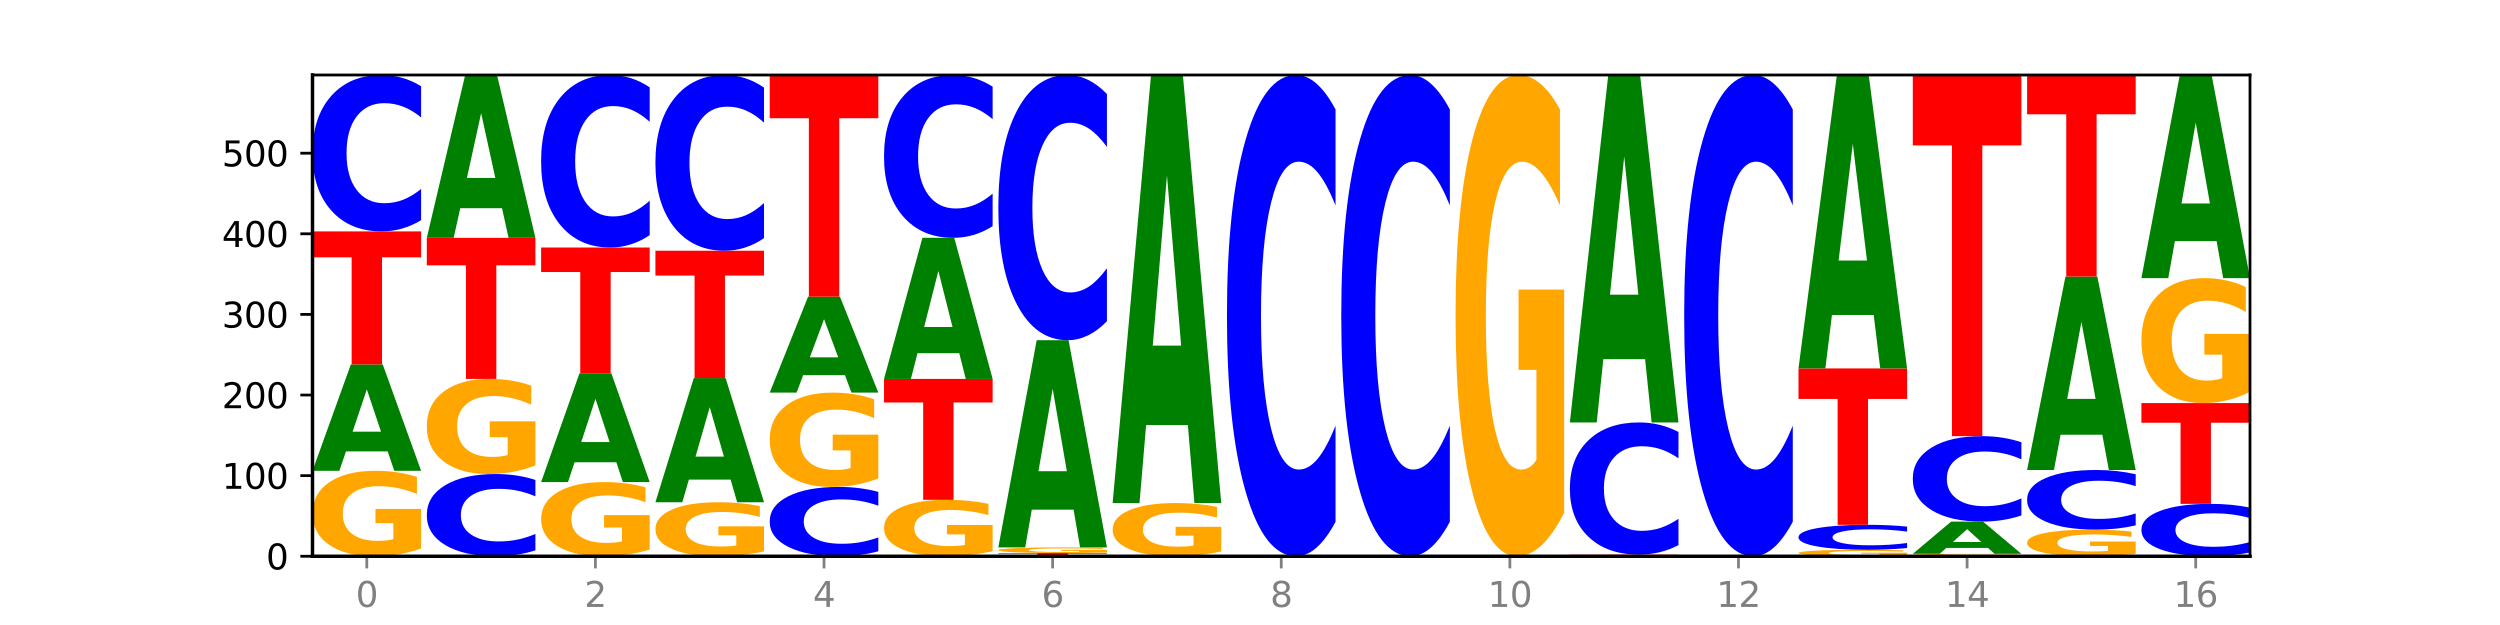
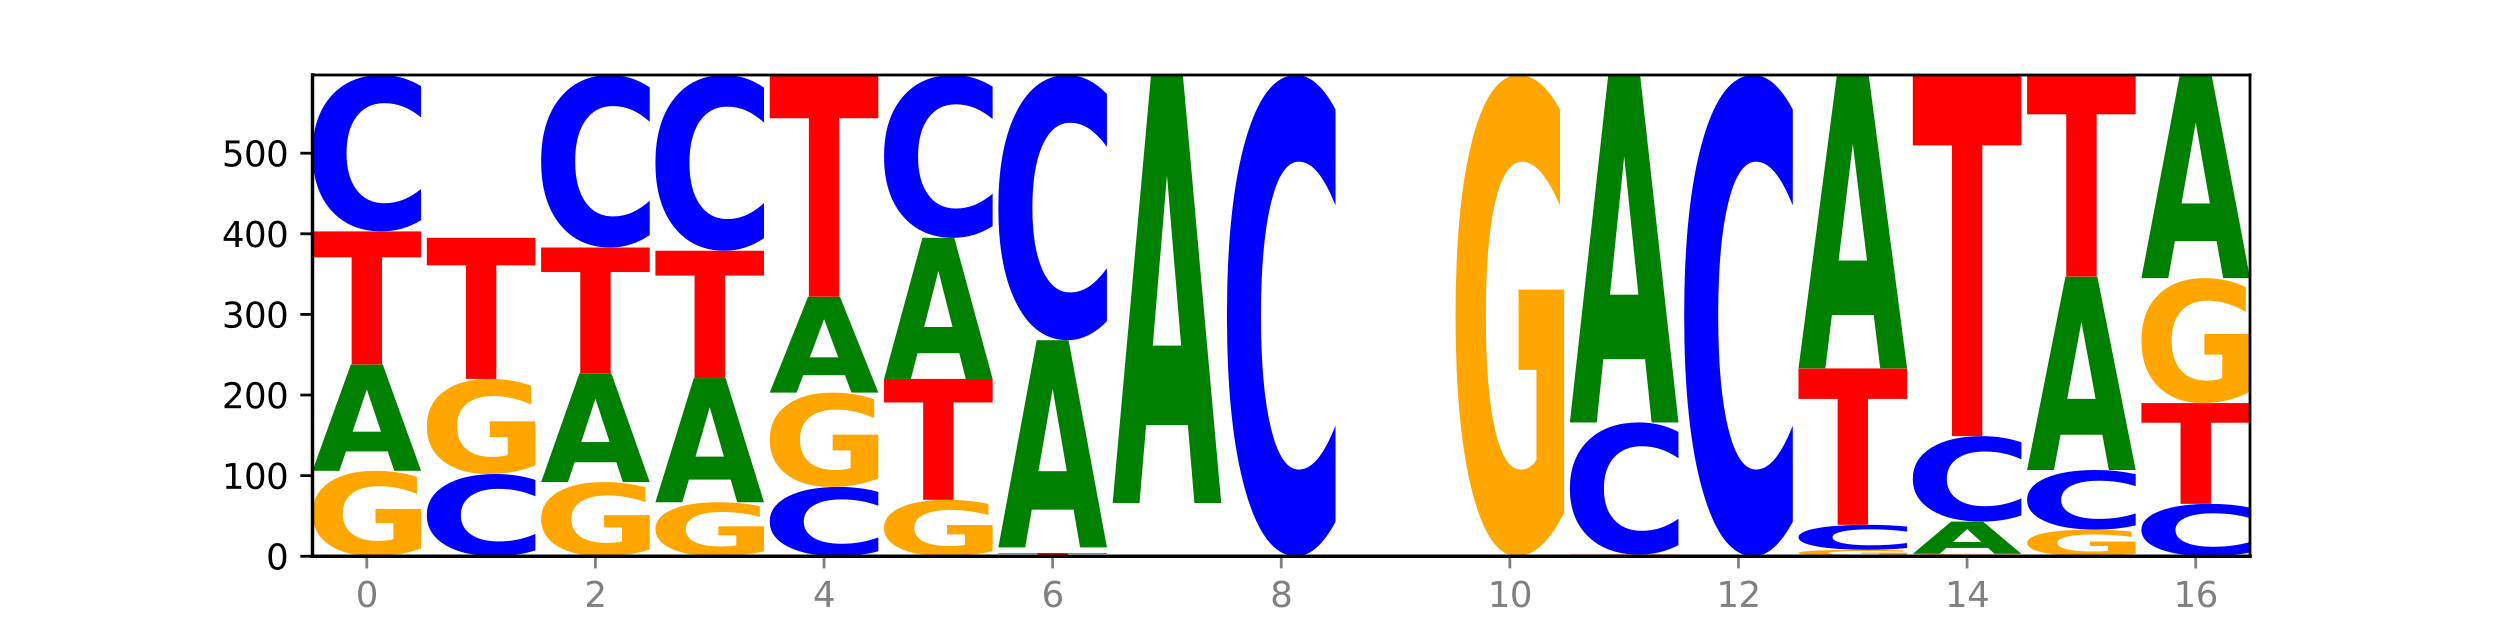
<svg xmlns="http://www.w3.org/2000/svg" xmlns:xlink="http://www.w3.org/1999/xlink" width="720pt" height="180pt" viewBox="0 0 720 180" version="1.1">
  <defs>
    <style type="text/css">*{stroke-linejoin: round; stroke-linecap: butt}</style>
  </defs>
  <g id="figure_1">
    <g id="patch_1">
      <path d="M 0 180  L 720 180  L 720 0  L 0 0  z " style="fill: #ffffff" />
    </g>
    <g id="axes_1">
      <g id="patch_2">
        <path d="M 90 160.2  L 648 160.2  L 648 21.6  L 90 21.6  z " style="fill: #ffffff" />
      </g>
      <g id="line2d_1">
        <path d="M 90 160.2  L 648 160.2  " clip-path="url(#paca67920d2)" style="fill: none; stroke: #000000; stroke-width: 0.5; stroke-linecap: square" />
      </g>
      <g id="patch_3">
        <path d="M 121.274 157.973  Q 118.12 159.087 114.728 159.646  Q 111.336 160.2 107.719 160.2  Q 99.546 160.2 94.773 156.886  Q 90 153.571 90 147.903  Q 90 142.169 94.857 138.88  Q 99.722 135.591 108.181 135.591  Q 111.441 135.591 114.427 136.038  Q 117.419 136.481 120.069 137.355  L 120.069 142.26  Q 117.335 141.137 114.63 140.583  Q 111.924 140.024 109.205 140.024  Q 104.172 140.024 101.446 142.067  Q 98.719 144.106 98.719 147.903  Q 98.719 151.665 101.348 153.719  Q 103.976 155.767 108.812 155.767  Q 110.13 155.767 111.258 155.65  Q 112.387 155.528 113.284 155.274  L 113.284 150.669  L 108.132 150.669  L 108.132 146.566  L 121.274 146.566  L 121.274 157.973  z " clip-path="url(#paca67920d2)" style="fill: #ffa600" />
      </g>
      <g id="patch_4">
        <path d="M 111.664 130.008  L 99.636 130.008  L 97.737 135.591  L 90 135.591  L 101.049 104.946  L 110.225 104.946  L 121.274 135.591  L 113.544 135.591  L 111.664 130.008  z M 101.554 124.321  L 109.726 124.321  L 105.647 112.131  L 101.554 124.321  z " clip-path="url(#paca67920d2)" style="fill: #008000" />
      </g>
      <g id="patch_5">
        <path d="M 90 66.639  L 121.274 66.639  L 121.274 74.11  L 110.023 74.11  L 110.023 104.946  L 101.273 104.946  L 101.273 74.11  L 90 74.11  L 90 66.639  z " clip-path="url(#paca67920d2)" style="fill: #ff0000" />
      </g>
      <g id="patch_6">
        <path d="M 121.274 63.411  Q 118.658 65.011 115.829 65.82  Q 113.001 66.639 109.92 66.639  Q 100.732 66.639 95.366 60.573  Q 90 54.507 90 44.134  Q 90 33.723 95.366 27.666  Q 100.732 21.6 109.92 21.6  Q 113.001 21.6 115.829 22.419  Q 118.658 23.228 121.274 24.828  L 121.274 33.806  Q 118.635 31.685 116.074 30.699  Q 113.513 29.713 110.684 29.713  Q 105.61 29.713 102.702 33.555  Q 99.802 37.388 99.802 44.134  Q 99.802 50.851 102.702 54.693  Q 105.61 58.526 110.684 58.526  Q 113.513 58.526 116.074 57.54  Q 118.635 56.545 121.274 54.423  L 121.274 63.411  z " clip-path="url(#paca67920d2)" style="fill: #0000ff" />
      </g>
      <g id="patch_7">
        <path d="M 154.195 158.503  Q 151.579 159.344 148.75 159.77  Q 145.921 160.2 142.84 160.2  Q 133.652 160.2 128.286 157.011  Q 122.92 153.821 122.92 148.367  Q 122.92 142.893 128.286 139.709  Q 133.652 136.52 142.84 136.52  Q 145.921 136.52 148.75 136.95  Q 151.579 137.376 154.195 138.217  L 154.195 142.937  Q 151.555 141.822 148.994 141.304  Q 146.433 140.785 143.604 140.785  Q 138.53 140.785 135.622 142.805  Q 132.723 144.821 132.723 148.367  Q 132.723 151.899 135.622 153.919  Q 138.53 155.934 143.604 155.934  Q 146.433 155.934 148.994 155.416  Q 151.555 154.893 154.195 153.777  L 154.195 158.503  z " clip-path="url(#paca67920d2)" style="fill: #0000ff" />
      </g>
      <g id="patch_8">
        <path d="M 154.195 134.041  Q 151.041 135.28 147.648 135.903  Q 144.256 136.52 140.639 136.52  Q 132.467 136.52 127.694 132.83  Q 122.92 129.14 122.92 122.831  Q 122.92 116.447 127.778 112.786  Q 132.642 109.125 141.102 109.125  Q 144.361 109.125 147.347 109.623  Q 150.34 110.115 152.989 111.088  L 152.989 116.549  Q 150.256 115.299 147.55 114.682  Q 144.845 114.059 142.125 114.059  Q 137.093 114.059 134.366 116.334  Q 131.64 118.603 131.64 122.831  Q 131.64 127.018 134.268 129.304  Q 136.896 131.585 141.733 131.585  Q 143.05 131.585 144.179 131.455  Q 145.307 131.319 146.204 131.036  L 146.204 125.909  L 141.053 125.909  L 141.053 121.342  L 154.195 121.342  L 154.195 134.041  z " clip-path="url(#paca67920d2)" style="fill: #ffa600" />
      </g>
      <g id="patch_9">
        <path d="M 122.92 68.496  L 154.195 68.496  L 154.195 76.42  L 142.943 76.42  L 142.943 109.125  L 134.194 109.125  L 134.194 76.42  L 122.92 76.42  L 122.92 68.496  z " clip-path="url(#paca67920d2)" style="fill: #ff0000" />
      </g>
      <g id="patch_10">
-         <path d="M 144.584 59.953  L 132.557 59.953  L 130.657 68.496  L 122.92 68.496  L 133.97 21.6  L 143.145 21.6  L 154.195 68.496  L 146.464 68.496  L 144.584 59.953  z M 134.475 51.25  L 142.647 51.25  L 138.567 32.595  L 134.475 51.25  z " clip-path="url(#paca67920d2)" style="fill: #008000" />
-       </g>
+         </g>
      <g id="patch_11">
        <path d="M 187.115 158.268  Q 183.961 159.234 180.569 159.719  Q 177.176 160.2 173.56 160.2  Q 165.387 160.2 160.614 157.323  Q 155.841 154.447 155.841 149.527  Q 155.841 144.55 160.698 141.696  Q 165.562 138.841 174.022 138.841  Q 177.281 138.841 180.267 139.229  Q 183.26 139.613 185.909 140.372  L 185.909 144.63  Q 183.176 143.655 180.47 143.174  Q 177.765 142.689 175.045 142.689  Q 170.013 142.689 167.286 144.462  Q 164.56 146.231 164.56 149.527  Q 164.56 152.792 167.188 154.575  Q 169.817 156.353 174.653 156.353  Q 175.971 156.353 177.099 156.251  Q 178.228 156.145 179.125 155.925  L 179.125 151.927  L 173.973 151.927  L 173.973 148.367  L 187.115 148.367  L 187.115 158.268  z " clip-path="url(#paca67920d2)" style="fill: #ffa600" />
      </g>
      <g id="patch_12">
        <path d="M 177.504 133.132  L 165.477 133.132  L 163.578 138.841  L 155.841 138.841  L 166.89 107.499  L 176.066 107.499  L 187.115 138.841  L 179.384 138.841  L 177.504 133.132  z M 167.395 127.315  L 175.567 127.315  L 171.487 114.848  L 167.395 127.315  z " clip-path="url(#paca67920d2)" style="fill: #008000" />
      </g>
      <g id="patch_13">
        <path d="M 155.841 71.282  L 187.115 71.282  L 187.115 78.346  L 175.864 78.346  L 175.864 107.499  L 167.114 107.499  L 167.114 78.346  L 155.841 78.346  L 155.841 71.282  z " clip-path="url(#paca67920d2)" style="fill: #ff0000" />
      </g>
      <g id="patch_14">
        <path d="M 187.115 67.721  Q 184.499 69.486 181.67 70.379  Q 178.841 71.282 175.76 71.282  Q 166.573 71.282 161.207 64.591  Q 155.841 57.9 155.841 46.457  Q 155.841 34.972 161.207 28.291  Q 166.573 21.6 175.76 21.6  Q 178.841 21.6 181.67 22.503  Q 184.499 23.396 187.115 25.161  L 187.115 35.065  Q 184.475 32.725 181.914 31.637  Q 179.354 30.549 176.525 30.549  Q 171.45 30.549 168.543 34.788  Q 165.643 39.016 165.643 46.457  Q 165.643 53.866 168.543 58.105  Q 171.45 62.333 176.525 62.333  Q 179.354 62.333 181.914 61.245  Q 184.475 60.147 187.115 57.807  L 187.115 67.721  z " clip-path="url(#paca67920d2)" style="fill: #0000ff" />
      </g>
      <g id="patch_15">
        <path d="M 220.035 158.793  Q 216.881 159.496 213.489 159.85  Q 210.097 160.2 206.48 160.2  Q 198.307 160.2 193.534 158.105  Q 188.761 156.01 188.761 152.427  Q 188.761 148.803 193.618 146.724  Q 198.483 144.645 206.943 144.645  Q 210.202 144.645 213.188 144.928  Q 216.18 145.208 218.83 145.76  L 218.83 148.861  Q 216.096 148.151 213.391 147.801  Q 210.685 147.447 207.966 147.447  Q 202.933 147.447 200.207 148.739  Q 197.48 150.027 197.48 152.427  Q 197.48 154.805 200.109 156.103  Q 202.737 157.398 207.573 157.398  Q 208.891 157.398 210.019 157.324  Q 211.148 157.247 212.045 157.086  L 212.045 154.175  L 206.893 154.175  L 206.893 151.582  L 220.035 151.582  L 220.035 158.793  z " clip-path="url(#paca67920d2)" style="fill: #ffa600" />
      </g>
      <g id="patch_16">
        <path d="M 210.425 138.132  L 198.397 138.132  L 196.498 144.645  L 188.761 144.645  L 199.81 108.892  L 208.986 108.892  L 220.035 144.645  L 212.305 144.645  L 210.425 138.132  z M 200.315 131.497  L 208.487 131.497  L 204.408 117.275  L 200.315 131.497  z " clip-path="url(#paca67920d2)" style="fill: #008000" />
      </g>
      <g id="patch_17">
        <path d="M 188.761 72.211  L 220.035 72.211  L 220.035 79.365  L 208.784 79.365  L 208.784 108.892  L 200.034 108.892  L 200.034 79.365  L 188.761 79.365  L 188.761 72.211  z " clip-path="url(#paca67920d2)" style="fill: #ff0000" />
      </g>
      <g id="patch_18">
        <path d="M 220.035 68.583  Q 217.419 70.381 214.591 71.291  Q 211.762 72.211 208.681 72.211  Q 199.493 72.211 194.127 65.395  Q 188.761 58.578 188.761 46.921  Q 188.761 35.222 194.127 28.416  Q 199.493 21.6 208.681 21.6  Q 211.762 21.6 214.591 22.52  Q 217.419 23.43 220.035 25.228  L 220.035 35.317  Q 217.396 32.933 214.835 31.825  Q 212.274 30.716 209.445 30.716  Q 204.371 30.716 201.463 35.034  Q 198.563 39.342 198.563 46.921  Q 198.563 54.469 201.463 58.787  Q 204.371 63.095 209.445 63.095  Q 212.274 63.095 214.835 61.986  Q 217.396 60.868 220.035 58.484  L 220.035 68.583  z " clip-path="url(#paca67920d2)" style="fill: #0000ff" />
      </g>
      <g id="patch_19">
        <path d="M 252.956 158.769  Q 250.34 159.478 247.511 159.837  Q 244.682 160.2 241.601 160.2  Q 232.414 160.2 227.047 157.511  Q 221.681 154.822 221.681 150.223  Q 221.681 145.608 227.047 142.923  Q 232.414 140.234 241.601 140.234  Q 244.682 140.234 247.511 140.597  Q 250.34 140.956 252.956 141.665  L 252.956 145.645  Q 250.316 144.705 247.755 144.268  Q 245.194 143.831 242.366 143.831  Q 237.291 143.831 234.383 145.534  Q 231.484 147.233 231.484 150.223  Q 231.484 153.201 234.383 154.904  Q 237.291 156.604 242.366 156.604  Q 245.194 156.604 247.755 156.166  Q 250.316 155.725 252.956 154.785  L 252.956 158.769  z " clip-path="url(#paca67920d2)" style="fill: #0000ff" />
      </g>
      <g id="patch_20">
        <path d="M 252.956 137.777  Q 249.802 139.005 246.409 139.623  Q 243.017 140.234 239.4 140.234  Q 231.228 140.234 226.455 136.576  Q 221.681 132.917 221.681 126.661  Q 221.681 120.332 226.539 116.702  Q 231.403 113.071 239.863 113.071  Q 243.122 113.071 246.108 113.565  Q 249.101 114.053 251.75 115.018  L 251.75 120.433  Q 249.017 119.193 246.311 118.581  Q 243.606 117.964 240.886 117.964  Q 235.854 117.964 233.127 120.22  Q 230.401 122.47 230.401 126.661  Q 230.401 130.813 233.029 133.08  Q 235.657 135.341 240.494 135.341  Q 241.811 135.341 242.94 135.212  Q 244.068 135.078 244.965 134.797  L 244.965 129.714  L 239.814 129.714  L 239.814 125.185  L 252.956 125.185  L 252.956 137.777  z " clip-path="url(#paca67920d2)" style="fill: #ffa600" />
      </g>
      <g id="patch_21">
        <path d="M 243.345 108.039  L 231.318 108.039  L 229.418 113.071  L 221.681 113.071  L 232.731 85.444  L 241.906 85.444  L 252.956 113.071  L 245.225 113.071  L 243.345 108.039  z M 233.236 102.911  L 241.408 102.911  L 237.328 91.922  L 233.236 102.911  z " clip-path="url(#paca67920d2)" style="fill: #008000" />
      </g>
      <g id="patch_22">
        <path d="M 221.681 21.6  L 252.956 21.6  L 252.956 34.051  L 241.704 34.051  L 241.704 85.444  L 232.955 85.444  L 232.955 34.051  L 221.681 34.051  L 221.681 21.6  z " clip-path="url(#paca67920d2)" style="fill: #ff0000" />
      </g>
      <g id="patch_23">
        <path d="M 285.876 158.73  Q 282.722 159.465 279.33 159.834  Q 275.937 160.2 272.321 160.2  Q 264.148 160.2 259.375 158.011  Q 254.602 155.822 254.602 152.079  Q 254.602 148.293 259.459 146.121  Q 264.323 143.949 272.783 143.949  Q 276.042 143.949 279.028 144.244  Q 282.021 144.536 284.671 145.114  L 284.671 148.353  Q 281.937 147.611 279.232 147.245  Q 276.526 146.876 273.807 146.876  Q 268.774 146.876 266.048 148.226  Q 263.321 149.572 263.321 152.079  Q 263.321 154.564 265.949 155.92  Q 268.578 157.273 273.414 157.273  Q 274.732 157.273 275.86 157.195  Q 276.989 157.115 277.886 156.947  L 277.886 153.906  L 272.734 153.906  L 272.734 151.197  L 285.876 151.197  L 285.876 158.73  z " clip-path="url(#paca67920d2)" style="fill: #ffa600" />
      </g>
      <g id="patch_24">
        <path d="M 254.602 109.125  L 285.876 109.125  L 285.876 115.916  L 274.625 115.916  L 274.625 143.949  L 265.875 143.949  L 265.875 115.916  L 254.602 115.916  L 254.602 109.125  z " clip-path="url(#paca67920d2)" style="fill: #ff0000" />
      </g>
      <g id="patch_25">
        <path d="M 276.266 101.723  L 264.238 101.723  L 262.339 109.125  L 254.602 109.125  L 265.651 68.496  L 274.827 68.496  L 285.876 109.125  L 278.145 109.125  L 276.266 101.723  z M 266.156 94.183  L 274.328 94.183  L 270.249 78.022  L 266.156 94.183  z " clip-path="url(#paca67920d2)" style="fill: #008000" />
      </g>
      <g id="patch_26">
        <path d="M 285.876 65.135  Q 283.26 66.801 280.431 67.644  Q 277.602 68.496 274.522 68.496  Q 265.334 68.496 259.968 62.18  Q 254.602 55.864 254.602 45.063  Q 254.602 34.223 259.968 27.916  Q 265.334 21.6 274.522 21.6  Q 277.602 21.6 280.431 22.452  Q 283.26 23.295 285.876 24.962  L 285.876 34.31  Q 283.236 32.101 280.676 31.074  Q 278.115 30.047 275.286 30.047  Q 270.211 30.047 267.304 34.048  Q 264.404 38.039 264.404 45.063  Q 264.404 52.057 267.304 56.058  Q 270.211 60.049 275.286 60.049  Q 278.115 60.049 280.676 59.022  Q 283.236 57.986 285.876 55.777  L 285.876 65.135  z " clip-path="url(#paca67920d2)" style="fill: #0000ff" />
      </g>
      <g id="patch_27">
        <path d="M 287.522 159.271  L 318.796 159.271  L 318.796 159.452  L 307.545 159.452  L 307.545 160.2  L 298.795 160.2  L 298.795 159.452  L 287.522 159.452  L 287.522 159.271  z " clip-path="url(#paca67920d2)" style="fill: #ff0000" />
      </g>
      <g id="patch_28">
-         <path d="M 318.796 159.124  Q 315.642 159.198 312.25 159.235  Q 308.858 159.271 305.241 159.271  Q 297.068 159.271 292.295 159.052  Q 287.522 158.834 287.522 158.459  Q 287.522 158.081 292.379 157.863  Q 297.244 157.646 305.704 157.646  Q 308.963 157.646 311.949 157.676  Q 314.941 157.705 317.591 157.763  L 317.591 158.087  Q 314.857 158.012 312.152 157.976  Q 309.446 157.939 306.727 157.939  Q 301.694 157.939 298.968 158.074  Q 296.241 158.209 296.241 158.459  Q 296.241 158.708 298.87 158.843  Q 301.498 158.979 306.334 158.979  Q 307.652 158.979 308.781 158.971  Q 309.909 158.963 310.806 158.946  L 310.806 158.642  L 305.655 158.642  L 305.655 158.371  L 318.796 158.371  L 318.796 159.124  z " clip-path="url(#paca67920d2)" style="fill: #ffa600" />
-       </g>
+         </g>
      <g id="patch_29">
        <path d="M 309.186 146.777  L 297.158 146.777  L 295.259 157.646  L 287.522 157.646  L 298.571 97.981  L 307.747 97.981  L 318.796 157.646  L 311.066 157.646  L 309.186 146.777  z M 299.077 135.703  L 307.248 135.703  L 303.169 111.97  L 299.077 135.703  z " clip-path="url(#paca67920d2)" style="fill: #008000" />
      </g>
      <g id="patch_30">
        <path d="M 318.796 92.506  Q 316.18 95.22 313.352 96.592  Q 310.523 97.981 307.442 97.981  Q 298.254 97.981 292.888 87.694  Q 287.522 77.406 287.522 59.814  Q 287.522 42.159 292.888 31.887  Q 298.254 21.6 307.442 21.6  Q 310.523 21.6 313.352 22.988  Q 316.18 24.361 318.796 27.075  L 318.796 42.301  Q 316.157 38.703 313.596 37.031  Q 311.035 35.358 308.206 35.358  Q 303.132 35.358 300.224 41.875  Q 297.324 48.375 297.324 59.814  Q 297.324 71.206 300.224 77.722  Q 303.132 84.223 308.206 84.223  Q 311.035 84.223 313.596 82.55  Q 316.157 80.862 318.796 77.264  L 318.796 92.506  z " clip-path="url(#paca67920d2)" style="fill: #0000ff" />
      </g>
      <g id="patch_31">
-         <path d="M 351.717 158.814  Q 348.563 159.507 345.17 159.855  Q 341.778 160.2 338.161 160.2  Q 329.989 160.2 325.216 158.136  Q 320.442 156.073 320.442 152.543  Q 320.442 148.973 325.3 146.925  Q 330.164 144.877 338.624 144.877  Q 341.883 144.877 344.869 145.156  Q 347.862 145.431 350.511 145.976  L 350.511 149.03  Q 347.778 148.331 345.072 147.986  Q 342.367 147.637 339.647 147.637  Q 334.615 147.637 331.888 148.91  Q 329.162 150.179 329.162 152.543  Q 329.162 154.886 331.79 156.164  Q 334.419 157.44 339.255 157.44  Q 340.572 157.44 341.701 157.367  Q 342.829 157.291 343.727 157.133  L 343.727 154.265  L 338.575 154.265  L 338.575 151.711  L 351.717 151.711  L 351.717 158.814  z " clip-path="url(#paca67920d2)" style="fill: #ffa600" />
-       </g>
+         </g>
      <g id="patch_32">
        <path d="M 342.106 122.42  L 330.079 122.42  L 328.18 144.877  L 320.442 144.877  L 331.492 21.6  L 340.668 21.6  L 351.717 144.877  L 343.986 144.877  L 342.106 122.42  z M 331.997 99.54  L 340.169 99.54  L 336.089 50.504  L 331.997 99.54  z " clip-path="url(#paca67920d2)" style="fill: #008000" />
      </g>
      <g id="patch_33">
        <path d="M 384.637 150.265  Q 382.021 155.19 379.192 157.681  Q 376.364 160.2 373.283 160.2  Q 364.095 160.2 358.729 141.533  Q 353.363 122.866 353.363 90.943  Q 353.363 58.905 358.729 40.267  Q 364.095 21.6 373.283 21.6  Q 376.364 21.6 379.192 24.119  Q 382.021 26.61 384.637 31.535  L 384.637 59.163  Q 381.997 52.635 379.437 49.601  Q 376.876 46.566 374.047 46.566  Q 368.972 46.566 366.065 58.39  Q 363.165 70.186 363.165 90.943  Q 363.165 111.614 366.065 123.439  Q 368.972 135.234 374.047 135.234  Q 376.876 135.234 379.437 132.199  Q 381.997 129.136 384.637 122.608  L 384.637 150.265  z " clip-path="url(#paca67920d2)" style="fill: #0000ff" />
      </g>
      <g id="patch_34">
-         <path d="M 417.558 150.265  Q 414.941 155.19 412.113 157.681  Q 409.284 160.2 406.203 160.2  Q 397.015 160.2 391.649 141.533  Q 386.283 122.866 386.283 90.943  Q 386.283 58.905 391.649 40.267  Q 397.015 21.6 406.203 21.6  Q 409.284 21.6 412.113 24.119  Q 414.941 26.61 417.558 31.535  L 417.558 59.163  Q 414.918 52.635 412.357 49.601  Q 409.796 46.566 406.967 46.566  Q 401.893 46.566 398.985 58.39  Q 396.085 70.186 396.085 90.943  Q 396.085 111.614 398.985 123.439  Q 401.893 135.234 406.967 135.234  Q 409.796 135.234 412.357 132.199  Q 414.918 129.136 417.558 122.608  L 417.558 150.265  z " clip-path="url(#paca67920d2)" style="fill: #0000ff" />
-       </g>
+         </g>
      <g id="patch_35">
        <path d="M 450.478 147.66  Q 447.324 153.93 443.931 157.079  Q 440.539 160.2 436.922 160.2  Q 428.75 160.2 423.977 141.533  Q 419.204 122.866 419.204 90.943  Q 419.204 58.648 424.061 40.124  Q 428.925 21.6 437.385 21.6  Q 440.644 21.6 443.63 24.119  Q 446.623 26.61 449.272 31.535  L 449.272 59.163  Q 446.539 52.836 443.833 49.715  Q 441.128 46.566 438.408 46.566  Q 433.376 46.566 430.649 58.075  Q 427.923 69.556 427.923 90.943  Q 427.923 112.129 430.551 123.696  Q 433.18 135.234 438.016 135.234  Q 439.334 135.234 440.462 134.576  Q 441.59 133.889 442.488 132.457  L 442.488 106.518  L 437.336 106.518  L 437.336 83.413  L 450.478 83.413  L 450.478 147.66  z " clip-path="url(#paca67920d2)" style="fill: #ffa600" />
      </g>
      <g id="patch_36">
        <path d="M 452.124 159.736  L 483.398 159.736  L 483.398 159.826  L 472.147 159.826  L 472.147 160.2  L 463.397 160.2  L 463.397 159.826  L 452.124 159.826  L 452.124 159.736  z " clip-path="url(#paca67920d2)" style="fill: #ff0000" />
      </g>
      <g id="patch_37">
        <path d="M 483.398 157.007  Q 480.782 158.359 477.953 159.044  Q 475.125 159.736 472.044 159.736  Q 462.856 159.736 457.49 154.608  Q 452.124 149.48 452.124 140.71  Q 452.124 131.909 457.49 126.789  Q 462.856 121.661 472.044 121.661  Q 475.125 121.661 477.953 122.353  Q 480.782 123.038 483.398 124.39  L 483.398 131.98  Q 480.759 130.187 478.198 129.353  Q 475.637 128.52 472.808 128.52  Q 467.733 128.52 464.826 131.768  Q 461.926 135.008 461.926 140.71  Q 461.926 146.389 464.826 149.637  Q 467.733 152.877 472.808 152.877  Q 475.637 152.877 478.198 152.044  Q 480.759 151.202 483.398 149.409  L 483.398 157.007  z " clip-path="url(#paca67920d2)" style="fill: #0000ff" />
      </g>
      <g id="patch_38">
        <path d="M 473.788 103.433  L 461.76 103.433  L 459.861 121.661  L 452.124 121.661  L 463.173 21.6  L 472.349 21.6  L 483.398 121.661  L 475.668 121.661  L 473.788 103.433  z M 463.678 84.862  L 471.85 84.862  L 467.771 45.061  L 463.678 84.862  z " clip-path="url(#paca67920d2)" style="fill: #008000" />
      </g>
      <g id="patch_39">
        <path d="M 516.319 150.265  Q 513.703 155.19 510.874 157.681  Q 508.045 160.2 504.964 160.2  Q 495.776 160.2 490.41 141.533  Q 485.044 122.866 485.044 90.943  Q 485.044 58.905 490.41 40.267  Q 495.776 21.6 504.964 21.6  Q 508.045 21.6 510.874 24.119  Q 513.703 26.61 516.319 31.535  L 516.319 59.163  Q 513.679 52.635 511.118 49.601  Q 508.557 46.566 505.728 46.566  Q 500.654 46.566 497.746 58.39  Q 494.847 70.186 494.847 90.943  Q 494.847 111.614 497.746 123.439  Q 500.654 135.234 505.728 135.234  Q 508.557 135.234 511.118 132.199  Q 513.679 129.136 516.319 122.608  L 516.319 150.265  z " clip-path="url(#paca67920d2)" style="fill: #0000ff" />
      </g>
      <g id="patch_40">
        <path d="M 549.239 160.032  Q 546.085 160.116 542.692 160.158  Q 539.3 160.2 535.683 160.2  Q 527.511 160.2 522.738 159.95  Q 517.965 159.7 517.965 159.272  Q 517.965 158.839 522.822 158.591  Q 527.686 158.343 536.146 158.343  Q 539.405 158.343 542.391 158.376  Q 545.384 158.41 548.033 158.476  L 548.033 158.846  Q 545.3 158.761 542.594 158.719  Q 539.889 158.677 537.169 158.677  Q 532.137 158.677 529.41 158.831  Q 526.684 158.985 526.684 159.272  Q 526.684 159.556 529.312 159.711  Q 531.941 159.865 536.777 159.865  Q 538.095 159.865 539.223 159.857  Q 540.351 159.847 541.249 159.828  L 541.249 159.481  L 536.097 159.481  L 536.097 159.171  L 549.239 159.171  L 549.239 160.032  z " clip-path="url(#paca67920d2)" style="fill: #ffa600" />
      </g>
      <g id="patch_41">
        <path d="M 549.239 157.827  Q 546.623 158.083 543.794 158.212  Q 540.965 158.343 537.884 158.343  Q 528.697 158.343 523.331 157.373  Q 517.965 156.404 517.965 154.746  Q 517.965 153.083 523.331 152.115  Q 528.697 151.146 537.884 151.146  Q 540.965 151.146 543.794 151.277  Q 546.623 151.406 549.239 151.662  L 549.239 153.096  Q 546.599 152.757 544.038 152.6  Q 541.477 152.442 538.649 152.442  Q 533.574 152.442 530.667 153.056  Q 527.767 153.669 527.767 154.746  Q 527.767 155.82 530.667 156.434  Q 533.574 157.046 538.649 157.046  Q 541.477 157.046 544.038 156.889  Q 546.599 156.73 549.239 156.391  L 549.239 157.827  z " clip-path="url(#paca67920d2)" style="fill: #0000ff" />
      </g>
      <g id="patch_42">
        <path d="M 517.965 106.107  L 549.239 106.107  L 549.239 114.89  L 537.987 114.89  L 537.987 151.146  L 529.238 151.146  L 529.238 114.89  L 517.965 114.89  L 517.965 106.107  z " clip-path="url(#paca67920d2)" style="fill: #ff0000" />
      </g>
      <g id="patch_43">
        <path d="M 539.628 90.712  L 527.601 90.712  L 525.702 106.107  L 517.965 106.107  L 529.014 21.6  L 538.19 21.6  L 549.239 106.107  L 541.508 106.107  L 539.628 90.712  z M 529.519 75.028  L 537.691 75.028  L 533.611 41.414  L 529.519 75.028  z " clip-path="url(#paca67920d2)" style="fill: #008000" />
      </g>
      <g id="patch_44">
        <path d="M 582.159 160.137  Q 579.005 160.168 575.613 160.184  Q 572.22 160.2 568.604 160.2  Q 560.431 160.2 555.658 160.106  Q 550.885 160.012 550.885 159.852  Q 550.885 159.69 555.742 159.597  Q 560.606 159.504 569.066 159.504  Q 572.326 159.504 575.311 159.516  Q 578.304 159.529 580.954 159.553  L 580.954 159.692  Q 578.22 159.66 575.515 159.645  Q 572.809 159.629 570.09 159.629  Q 565.057 159.629 562.331 159.687  Q 559.604 159.745 559.604 159.852  Q 559.604 159.958 562.233 160.017  Q 564.861 160.075 569.697 160.075  Q 571.015 160.075 572.143 160.071  Q 573.272 160.068 574.169 160.061  L 574.169 159.93  L 569.017 159.93  L 569.017 159.814  L 582.159 159.814  L 582.159 160.137  z " clip-path="url(#paca67920d2)" style="fill: #ffa600" />
      </g>
      <g id="patch_45">
        <path d="M 572.549 157.812  L 560.521 157.812  L 558.622 159.504  L 550.885 159.504  L 561.934 150.217  L 571.11 150.217  L 582.159 159.504  L 574.429 159.504  L 572.549 157.812  z M 562.439 156.088  L 570.611 156.088  L 566.532 152.394  L 562.439 156.088  z " clip-path="url(#paca67920d2)" style="fill: #008000" />
      </g>
      <g id="patch_46">
        <path d="M 582.159 148.453  Q 579.543 149.327 576.714 149.77  Q 573.886 150.217 570.805 150.217  Q 561.617 150.217 556.251 146.903  Q 550.885 143.588 550.885 137.92  Q 550.885 132.232 556.251 128.922  Q 561.617 125.608 570.805 125.608  Q 573.886 125.608 576.714 126.055  Q 579.543 126.498 582.159 127.372  L 582.159 132.278  Q 579.52 131.119 576.959 130.58  Q 574.398 130.041 571.569 130.041  Q 566.495 130.041 563.587 132.14  Q 560.687 134.235 560.687 137.92  Q 560.687 141.59 563.587 143.69  Q 566.495 145.784 571.569 145.784  Q 574.398 145.784 576.959 145.245  Q 579.52 144.702 582.159 143.542  L 582.159 148.453  z " clip-path="url(#paca67920d2)" style="fill: #0000ff" />
      </g>
      <g id="patch_47">
        <path d="M 550.885 21.6  L 582.159 21.6  L 582.159 41.884  L 570.908 41.884  L 570.908 125.608  L 562.158 125.608  L 562.158 41.884  L 550.885 41.884  L 550.885 21.6  z " clip-path="url(#paca67920d2)" style="fill: #ff0000" />
      </g>
      <g id="patch_48">
        <path d="M 615.08 159.507  Q 611.926 159.853 608.533 160.027  Q 605.141 160.2 601.524 160.2  Q 593.352 160.2 588.578 159.168  Q 583.805 158.136 583.805 156.372  Q 583.805 154.587 588.663 153.563  Q 593.527 152.539 601.987 152.539  Q 605.246 152.539 608.232 152.678  Q 611.225 152.816 613.874 153.088  L 613.874 154.615  Q 611.141 154.265 608.435 154.093  Q 605.73 153.919 603.01 153.919  Q 597.978 153.919 595.251 154.555  Q 592.525 155.19 592.525 156.372  Q 592.525 157.543 595.153 158.182  Q 597.781 158.82 602.618 158.82  Q 603.935 158.82 605.064 158.784  Q 606.192 158.746 607.089 158.666  L 607.089 157.233  L 601.938 157.233  L 601.938 155.956  L 615.08 155.956  L 615.08 159.507  z " clip-path="url(#paca67920d2)" style="fill: #ffa600" />
      </g>
      <g id="patch_49">
        <path d="M 615.08 151.307  Q 612.464 151.918 609.635 152.226  Q 606.806 152.539 603.725 152.539  Q 594.537 152.539 589.171 150.225  Q 583.805 147.911 583.805 143.954  Q 583.805 139.983 589.171 137.673  Q 594.537 135.359 603.725 135.359  Q 606.806 135.359 609.635 135.671  Q 612.464 135.98 615.08 136.59  L 615.08 140.015  Q 612.44 139.206 609.879 138.83  Q 607.318 138.453 604.489 138.453  Q 599.415 138.453 596.507 139.919  Q 593.608 141.381 593.608 143.954  Q 593.608 146.516 596.507 147.982  Q 599.415 149.444 604.489 149.444  Q 607.318 149.444 609.879 149.068  Q 612.44 148.688 615.08 147.879  L 615.08 151.307  z " clip-path="url(#paca67920d2)" style="fill: #0000ff" />
      </g>
      <g id="patch_50">
        <path d="M 605.469 125.209  L 593.441 125.209  L 591.542 135.359  L 583.805 135.359  L 594.855 79.64  L 604.03 79.64  L 615.08 135.359  L 607.349 135.359  L 605.469 125.209  z M 595.36 114.867  L 603.532 114.867  L 599.452 92.704  L 595.36 114.867  z " clip-path="url(#paca67920d2)" style="fill: #008000" />
      </g>
      <g id="patch_51">
        <path d="M 583.805 21.6  L 615.08 21.6  L 615.08 32.919  L 603.828 32.919  L 603.828 79.64  L 595.079 79.64  L 595.079 32.919  L 583.805 32.919  L 583.805 21.6  z " clip-path="url(#paca67920d2)" style="fill: #ff0000" />
      </g>
      <g id="patch_52">
        <path d="M 648 159.118  Q 645.384 159.654 642.555 159.926  Q 639.726 160.2 636.645 160.2  Q 627.458 160.2 622.092 158.168  Q 616.726 156.135 616.726 152.659  Q 616.726 149.171 622.092 147.142  Q 627.458 145.11 636.645 145.11  Q 639.726 145.11 642.555 145.384  Q 645.384 145.655 648 146.191  L 648 149.199  Q 645.36 148.489 642.799 148.158  Q 640.239 147.828 637.41 147.828  Q 632.335 147.828 629.428 149.115  Q 626.528 150.399 626.528 152.659  Q 626.528 154.91 629.428 156.197  Q 632.335 157.482 637.41 157.482  Q 640.239 157.482 642.799 157.151  Q 645.36 156.818 648 156.107  L 648 159.118  z " clip-path="url(#paca67920d2)" style="fill: #0000ff" />
      </g>
      <g id="patch_53">
        <path d="M 616.726 116.089  L 648 116.089  L 648 121.749  L 636.749 121.749  L 636.749 145.11  L 627.999 145.11  L 627.999 121.749  L 616.726 121.749  L 616.726 116.089  z " clip-path="url(#paca67920d2)" style="fill: #ff0000" />
      </g>
      <g id="patch_54">
        <path d="M 648 112.834  Q 644.846 114.462 641.454 115.279  Q 638.061 116.089 634.445 116.089  Q 626.272 116.089 621.499 111.243  Q 616.726 106.396 616.726 98.108  Q 616.726 89.723 621.583 84.914  Q 626.447 80.105 634.907 80.105  Q 638.166 80.105 641.152 80.759  Q 644.145 81.405 646.794 82.684  L 646.794 89.857  Q 644.061 88.214 641.355 87.404  Q 638.65 86.586 635.93 86.586  Q 630.898 86.586 628.171 89.575  Q 625.445 92.555 625.445 98.108  Q 625.445 103.609 628.073 106.612  Q 630.702 109.608 635.538 109.608  Q 636.856 109.608 637.984 109.437  Q 639.113 109.258 640.01 108.887  L 640.01 102.152  L 634.858 102.152  L 634.858 96.153  L 648 96.153  L 648 112.834  z " clip-path="url(#paca67920d2)" style="fill: #ffa600" />
      </g>
      <g id="patch_55">
        <path d="M 638.389 69.447  L 626.362 69.447  L 624.463 80.105  L 616.726 80.105  L 627.775 21.6  L 636.951 21.6  L 648 80.105  L 640.269 80.105  L 638.389 69.447  z M 628.28 58.589  L 636.452 58.589  L 632.372 35.317  L 628.28 58.589  z " clip-path="url(#paca67920d2)" style="fill: #008000" />
      </g>
      <g id="matplotlib.axis_1">
        <g id="xtick_1">
          <g id="line2d_2">
            <defs>
              <path id="m2cbbd4c342" d="M 0 0  L 0 3.5  " style="stroke: #808080; stroke-width: 0.8" />
            </defs>
            <g>
              <use xlink:href="#m2cbbd4c342" x="105.637" y="160.2" style="fill: #808080; stroke: #808080; stroke-width: 0.8" />
            </g>
          </g>
          <g id="text_1">
            <g style="fill: #808080" transform="translate(102.456 174.798) scale(0.1 -0.1)">
              <defs>
                <path id="DejaVuSans-30" d="M 2034 4250  Q 1547 4250 1301 3770  Q 1056 3291 1056 2328  Q 1056 1369 1301 889  Q 1547 409 2034 409  Q 2525 409 2770 889  Q 3016 1369 3016 2328  Q 3016 3291 2770 3770  Q 2525 4250 2034 4250  z M 2034 4750  Q 2819 4750 3233 4129  Q 3647 3509 3647 2328  Q 3647 1150 3233 529  Q 2819 -91 2034 -91  Q 1250 -91 836 529  Q 422 1150 422 2328  Q 422 3509 836 4129  Q 1250 4750 2034 4750  z " transform="scale(0.016)" />
              </defs>
              <use xlink:href="#DejaVuSans-30" />
            </g>
          </g>
        </g>
        <g id="xtick_2">
          <g id="line2d_3">
            <g>
              <use xlink:href="#m2cbbd4c342" x="171.478" y="160.2" style="fill: #808080; stroke: #808080; stroke-width: 0.8" />
            </g>
          </g>
          <g id="text_2">
            <g style="fill: #808080" transform="translate(168.297 174.798) scale(0.1 -0.1)">
              <defs>
                <path id="DejaVuSans-32" d="M 1228 531  L 3431 531  L 3431 0  L 469 0  L 469 531  Q 828 903 1448 1529  Q 2069 2156 2228 2338  Q 2531 2678 2651 2914  Q 2772 3150 2772 3378  Q 2772 3750 2511 3984  Q 2250 4219 1831 4219  Q 1534 4219 1204 4116  Q 875 4013 500 3803  L 500 4441  Q 881 4594 1212 4672  Q 1544 4750 1819 4750  Q 2544 4750 2975 4387  Q 3406 4025 3406 3419  Q 3406 3131 3298 2873  Q 3191 2616 2906 2266  Q 2828 2175 2409 1742  Q 1991 1309 1228 531  z " transform="scale(0.016)" />
              </defs>
              <use xlink:href="#DejaVuSans-32" />
            </g>
          </g>
        </g>
        <g id="xtick_3">
          <g id="line2d_4">
            <g>
              <use xlink:href="#m2cbbd4c342" x="237.319" y="160.2" style="fill: #808080; stroke: #808080; stroke-width: 0.8" />
            </g>
          </g>
          <g id="text_3">
            <g style="fill: #808080" transform="translate(234.137 174.798) scale(0.1 -0.1)">
              <defs>
                <path id="DejaVuSans-34" d="M 2419 4116  L 825 1625  L 2419 1625  L 2419 4116  z M 2253 4666  L 3047 4666  L 3047 1625  L 3713 1625  L 3713 1100  L 3047 1100  L 3047 0  L 2419 0  L 2419 1100  L 313 1100  L 313 1709  L 2253 4666  z " transform="scale(0.016)" />
              </defs>
              <use xlink:href="#DejaVuSans-34" />
            </g>
          </g>
        </g>
        <g id="xtick_4">
          <g id="line2d_5">
            <g>
              <use xlink:href="#m2cbbd4c342" x="303.159" y="160.2" style="fill: #808080; stroke: #808080; stroke-width: 0.8" />
            </g>
          </g>
          <g id="text_4">
            <g style="fill: #808080" transform="translate(299.978 174.798) scale(0.1 -0.1)">
              <defs>
                <path id="DejaVuSans-36" d="M 2113 2584  Q 1688 2584 1439 2293  Q 1191 2003 1191 1497  Q 1191 994 1439 701  Q 1688 409 2113 409  Q 2538 409 2786 701  Q 3034 994 3034 1497  Q 3034 2003 2786 2293  Q 2538 2584 2113 2584  z M 3366 4563  L 3366 3988  Q 3128 4100 2886 4159  Q 2644 4219 2406 4219  Q 1781 4219 1451 3797  Q 1122 3375 1075 2522  Q 1259 2794 1537 2939  Q 1816 3084 2150 3084  Q 2853 3084 3261 2657  Q 3669 2231 3669 1497  Q 3669 778 3244 343  Q 2819 -91 2113 -91  Q 1303 -91 875 529  Q 447 1150 447 2328  Q 447 3434 972 4092  Q 1497 4750 2381 4750  Q 2619 4750 2861 4703  Q 3103 4656 3366 4563  z " transform="scale(0.016)" />
              </defs>
              <use xlink:href="#DejaVuSans-36" />
            </g>
          </g>
        </g>
        <g id="xtick_5">
          <g id="line2d_6">
            <g>
              <use xlink:href="#m2cbbd4c342" x="369" y="160.2" style="fill: #808080; stroke: #808080; stroke-width: 0.8" />
            </g>
          </g>
          <g id="text_5">
            <g style="fill: #808080" transform="translate(365.819 174.798) scale(0.1 -0.1)">
              <defs>
                <path id="DejaVuSans-38" d="M 2034 2216  Q 1584 2216 1326 1975  Q 1069 1734 1069 1313  Q 1069 891 1326 650  Q 1584 409 2034 409  Q 2484 409 2743 651  Q 3003 894 3003 1313  Q 3003 1734 2745 1975  Q 2488 2216 2034 2216  z M 1403 2484  Q 997 2584 770 2862  Q 544 3141 544 3541  Q 544 4100 942 4425  Q 1341 4750 2034 4750  Q 2731 4750 3128 4425  Q 3525 4100 3525 3541  Q 3525 3141 3298 2862  Q 3072 2584 2669 2484  Q 3125 2378 3379 2068  Q 3634 1759 3634 1313  Q 3634 634 3220 271  Q 2806 -91 2034 -91  Q 1263 -91 848 271  Q 434 634 434 1313  Q 434 1759 690 2068  Q 947 2378 1403 2484  z M 1172 3481  Q 1172 3119 1398 2916  Q 1625 2713 2034 2713  Q 2441 2713 2670 2916  Q 2900 3119 2900 3481  Q 2900 3844 2670 4047  Q 2441 4250 2034 4250  Q 1625 4250 1398 4047  Q 1172 3844 1172 3481  z " transform="scale(0.016)" />
              </defs>
              <use xlink:href="#DejaVuSans-38" />
            </g>
          </g>
        </g>
        <g id="xtick_6">
          <g id="line2d_7">
            <g>
              <use xlink:href="#m2cbbd4c342" x="434.841" y="160.2" style="fill: #808080; stroke: #808080; stroke-width: 0.8" />
            </g>
          </g>
          <g id="text_6">
            <g style="fill: #808080" transform="translate(428.478 174.798) scale(0.1 -0.1)">
              <defs>
                <path id="DejaVuSans-31" d="M 794 531  L 1825 531  L 1825 4091  L 703 3866  L 703 4441  L 1819 4666  L 2450 4666  L 2450 531  L 3481 531  L 3481 0  L 794 0  L 794 531  z " transform="scale(0.016)" />
              </defs>
              <use xlink:href="#DejaVuSans-31" />
              <use xlink:href="#DejaVuSans-30" x="63.623" />
            </g>
          </g>
        </g>
        <g id="xtick_7">
          <g id="line2d_8">
            <g>
              <use xlink:href="#m2cbbd4c342" x="500.681" y="160.2" style="fill: #808080; stroke: #808080; stroke-width: 0.8" />
            </g>
          </g>
          <g id="text_7">
            <g style="fill: #808080" transform="translate(494.319 174.798) scale(0.1 -0.1)">
              <use xlink:href="#DejaVuSans-31" />
              <use xlink:href="#DejaVuSans-32" x="63.623" />
            </g>
          </g>
        </g>
        <g id="xtick_8">
          <g id="line2d_9">
            <g>
              <use xlink:href="#m2cbbd4c342" x="566.522" y="160.2" style="fill: #808080; stroke: #808080; stroke-width: 0.8" />
            </g>
          </g>
          <g id="text_8">
            <g style="fill: #808080" transform="translate(560.16 174.798) scale(0.1 -0.1)">
              <use xlink:href="#DejaVuSans-31" />
              <use xlink:href="#DejaVuSans-34" x="63.623" />
            </g>
          </g>
        </g>
        <g id="xtick_9">
          <g id="line2d_10">
            <g>
              <use xlink:href="#m2cbbd4c342" x="632.363" y="160.2" style="fill: #808080; stroke: #808080; stroke-width: 0.8" />
            </g>
          </g>
          <g id="text_9">
            <g style="fill: #808080" transform="translate(626 174.798) scale(0.1 -0.1)">
              <use xlink:href="#DejaVuSans-31" />
              <use xlink:href="#DejaVuSans-36" x="63.623" />
            </g>
          </g>
        </g>
      </g>
      <g id="matplotlib.axis_2">
        <g id="ytick_1">
          <g id="line2d_11">
            <defs>
              <path id="mbc01a97e03" d="M 0 0  L -3.5 0  " style="stroke: #000000; stroke-width: 0.8" />
            </defs>
            <g>
              <use xlink:href="#mbc01a97e03" x="90" y="160.2" style="stroke: #000000; stroke-width: 0.8" />
            </g>
          </g>
          <g id="text_10">
            <g transform="translate(76.638 163.999) scale(0.1 -0.1)">
              <use xlink:href="#DejaVuSans-30" />
            </g>
          </g>
        </g>
        <g id="ytick_2">
          <g id="line2d_12">
            <g>
              <use xlink:href="#mbc01a97e03" x="90" y="136.984" style="stroke: #000000; stroke-width: 0.8" />
            </g>
          </g>
          <g id="text_11">
            <g transform="translate(63.913 140.783) scale(0.1 -0.1)">
              <use xlink:href="#DejaVuSans-31" />
              <use xlink:href="#DejaVuSans-30" x="63.623" />
              <use xlink:href="#DejaVuSans-30" x="127.246" />
            </g>
          </g>
        </g>
        <g id="ytick_3">
          <g id="line2d_13">
            <g>
              <use xlink:href="#mbc01a97e03" x="90" y="113.768" style="stroke: #000000; stroke-width: 0.8" />
            </g>
          </g>
          <g id="text_12">
            <g transform="translate(63.913 117.567) scale(0.1 -0.1)">
              <use xlink:href="#DejaVuSans-32" />
              <use xlink:href="#DejaVuSans-30" x="63.623" />
              <use xlink:href="#DejaVuSans-30" x="127.246" />
            </g>
          </g>
        </g>
        <g id="ytick_4">
          <g id="line2d_14">
            <g>
              <use xlink:href="#mbc01a97e03" x="90" y="90.552" style="stroke: #000000; stroke-width: 0.8" />
            </g>
          </g>
          <g id="text_13">
            <g transform="translate(63.913 94.351) scale(0.1 -0.1)">
              <defs>
                <path id="DejaVuSans-33" d="M 2597 2516  Q 3050 2419 3304 2112  Q 3559 1806 3559 1356  Q 3559 666 3084 287  Q 2609 -91 1734 -91  Q 1441 -91 1130 -33  Q 819 25 488 141  L 488 750  Q 750 597 1062 519  Q 1375 441 1716 441  Q 2309 441 2620 675  Q 2931 909 2931 1356  Q 2931 1769 2642 2001  Q 2353 2234 1838 2234  L 1294 2234  L 1294 2753  L 1863 2753  Q 2328 2753 2575 2939  Q 2822 3125 2822 3475  Q 2822 3834 2567 4026  Q 2313 4219 1838 4219  Q 1578 4219 1281 4162  Q 984 4106 628 3988  L 628 4550  Q 988 4650 1302 4700  Q 1616 4750 1894 4750  Q 2613 4750 3031 4423  Q 3450 4097 3450 3541  Q 3450 3153 3228 2886  Q 3006 2619 2597 2516  z " transform="scale(0.016)" />
              </defs>
              <use xlink:href="#DejaVuSans-33" />
              <use xlink:href="#DejaVuSans-30" x="63.623" />
              <use xlink:href="#DejaVuSans-30" x="127.246" />
            </g>
          </g>
        </g>
        <g id="ytick_5">
          <g id="line2d_15">
            <g>
              <use xlink:href="#mbc01a97e03" x="90" y="67.336" style="stroke: #000000; stroke-width: 0.8" />
            </g>
          </g>
          <g id="text_14">
            <g transform="translate(63.913 71.135) scale(0.1 -0.1)">
              <use xlink:href="#DejaVuSans-34" />
              <use xlink:href="#DejaVuSans-30" x="63.623" />
              <use xlink:href="#DejaVuSans-30" x="127.246" />
            </g>
          </g>
        </g>
        <g id="ytick_6">
          <g id="line2d_16">
            <g>
              <use xlink:href="#mbc01a97e03" x="90" y="44.12" style="stroke: #000000; stroke-width: 0.8" />
            </g>
          </g>
          <g id="text_15">
            <g transform="translate(63.913 47.919) scale(0.1 -0.1)">
              <defs>
                <path id="DejaVuSans-35" d="M 691 4666  L 3169 4666  L 3169 4134  L 1269 4134  L 1269 2991  Q 1406 3038 1543 3061  Q 1681 3084 1819 3084  Q 2600 3084 3056 2656  Q 3513 2228 3513 1497  Q 3513 744 3044 326  Q 2575 -91 1722 -91  Q 1428 -91 1123 -41  Q 819 9 494 109  L 494 744  Q 775 591 1075 516  Q 1375 441 1709 441  Q 2250 441 2565 725  Q 2881 1009 2881 1497  Q 2881 1984 2565 2268  Q 2250 2553 1709 2553  Q 1456 2553 1204 2497  Q 953 2441 691 2322  L 691 4666  z " transform="scale(0.016)" />
              </defs>
              <use xlink:href="#DejaVuSans-35" />
              <use xlink:href="#DejaVuSans-30" x="63.623" />
              <use xlink:href="#DejaVuSans-30" x="127.246" />
            </g>
          </g>
        </g>
      </g>
      <g id="patch_56">
        <path d="M 90 160.2  L 90 21.6  " style="fill: none; stroke: #000000; stroke-linejoin: miter; stroke-linecap: square" />
      </g>
      <g id="patch_57">
        <path d="M 648 160.2  L 648 21.6  " style="fill: none; stroke: #000000; stroke-width: 0.8; stroke-linejoin: miter; stroke-linecap: square" />
      </g>
      <g id="patch_58">
        <path d="M 90 160.2  L 648 160.2  " style="fill: none; stroke: #000000; stroke-linejoin: miter; stroke-linecap: square" />
      </g>
      <g id="patch_59">
        <path d="M 90 21.6  L 648 21.6  " style="fill: none; stroke: #000000; stroke-width: 0.8; stroke-linejoin: miter; stroke-linecap: square" />
      </g>
    </g>
  </g>
  <defs>
    <clipPath id="paca67920d2">
      <rect x="90" y="21.6" width="558" height="138.6" />
    </clipPath>
  </defs>
</svg>